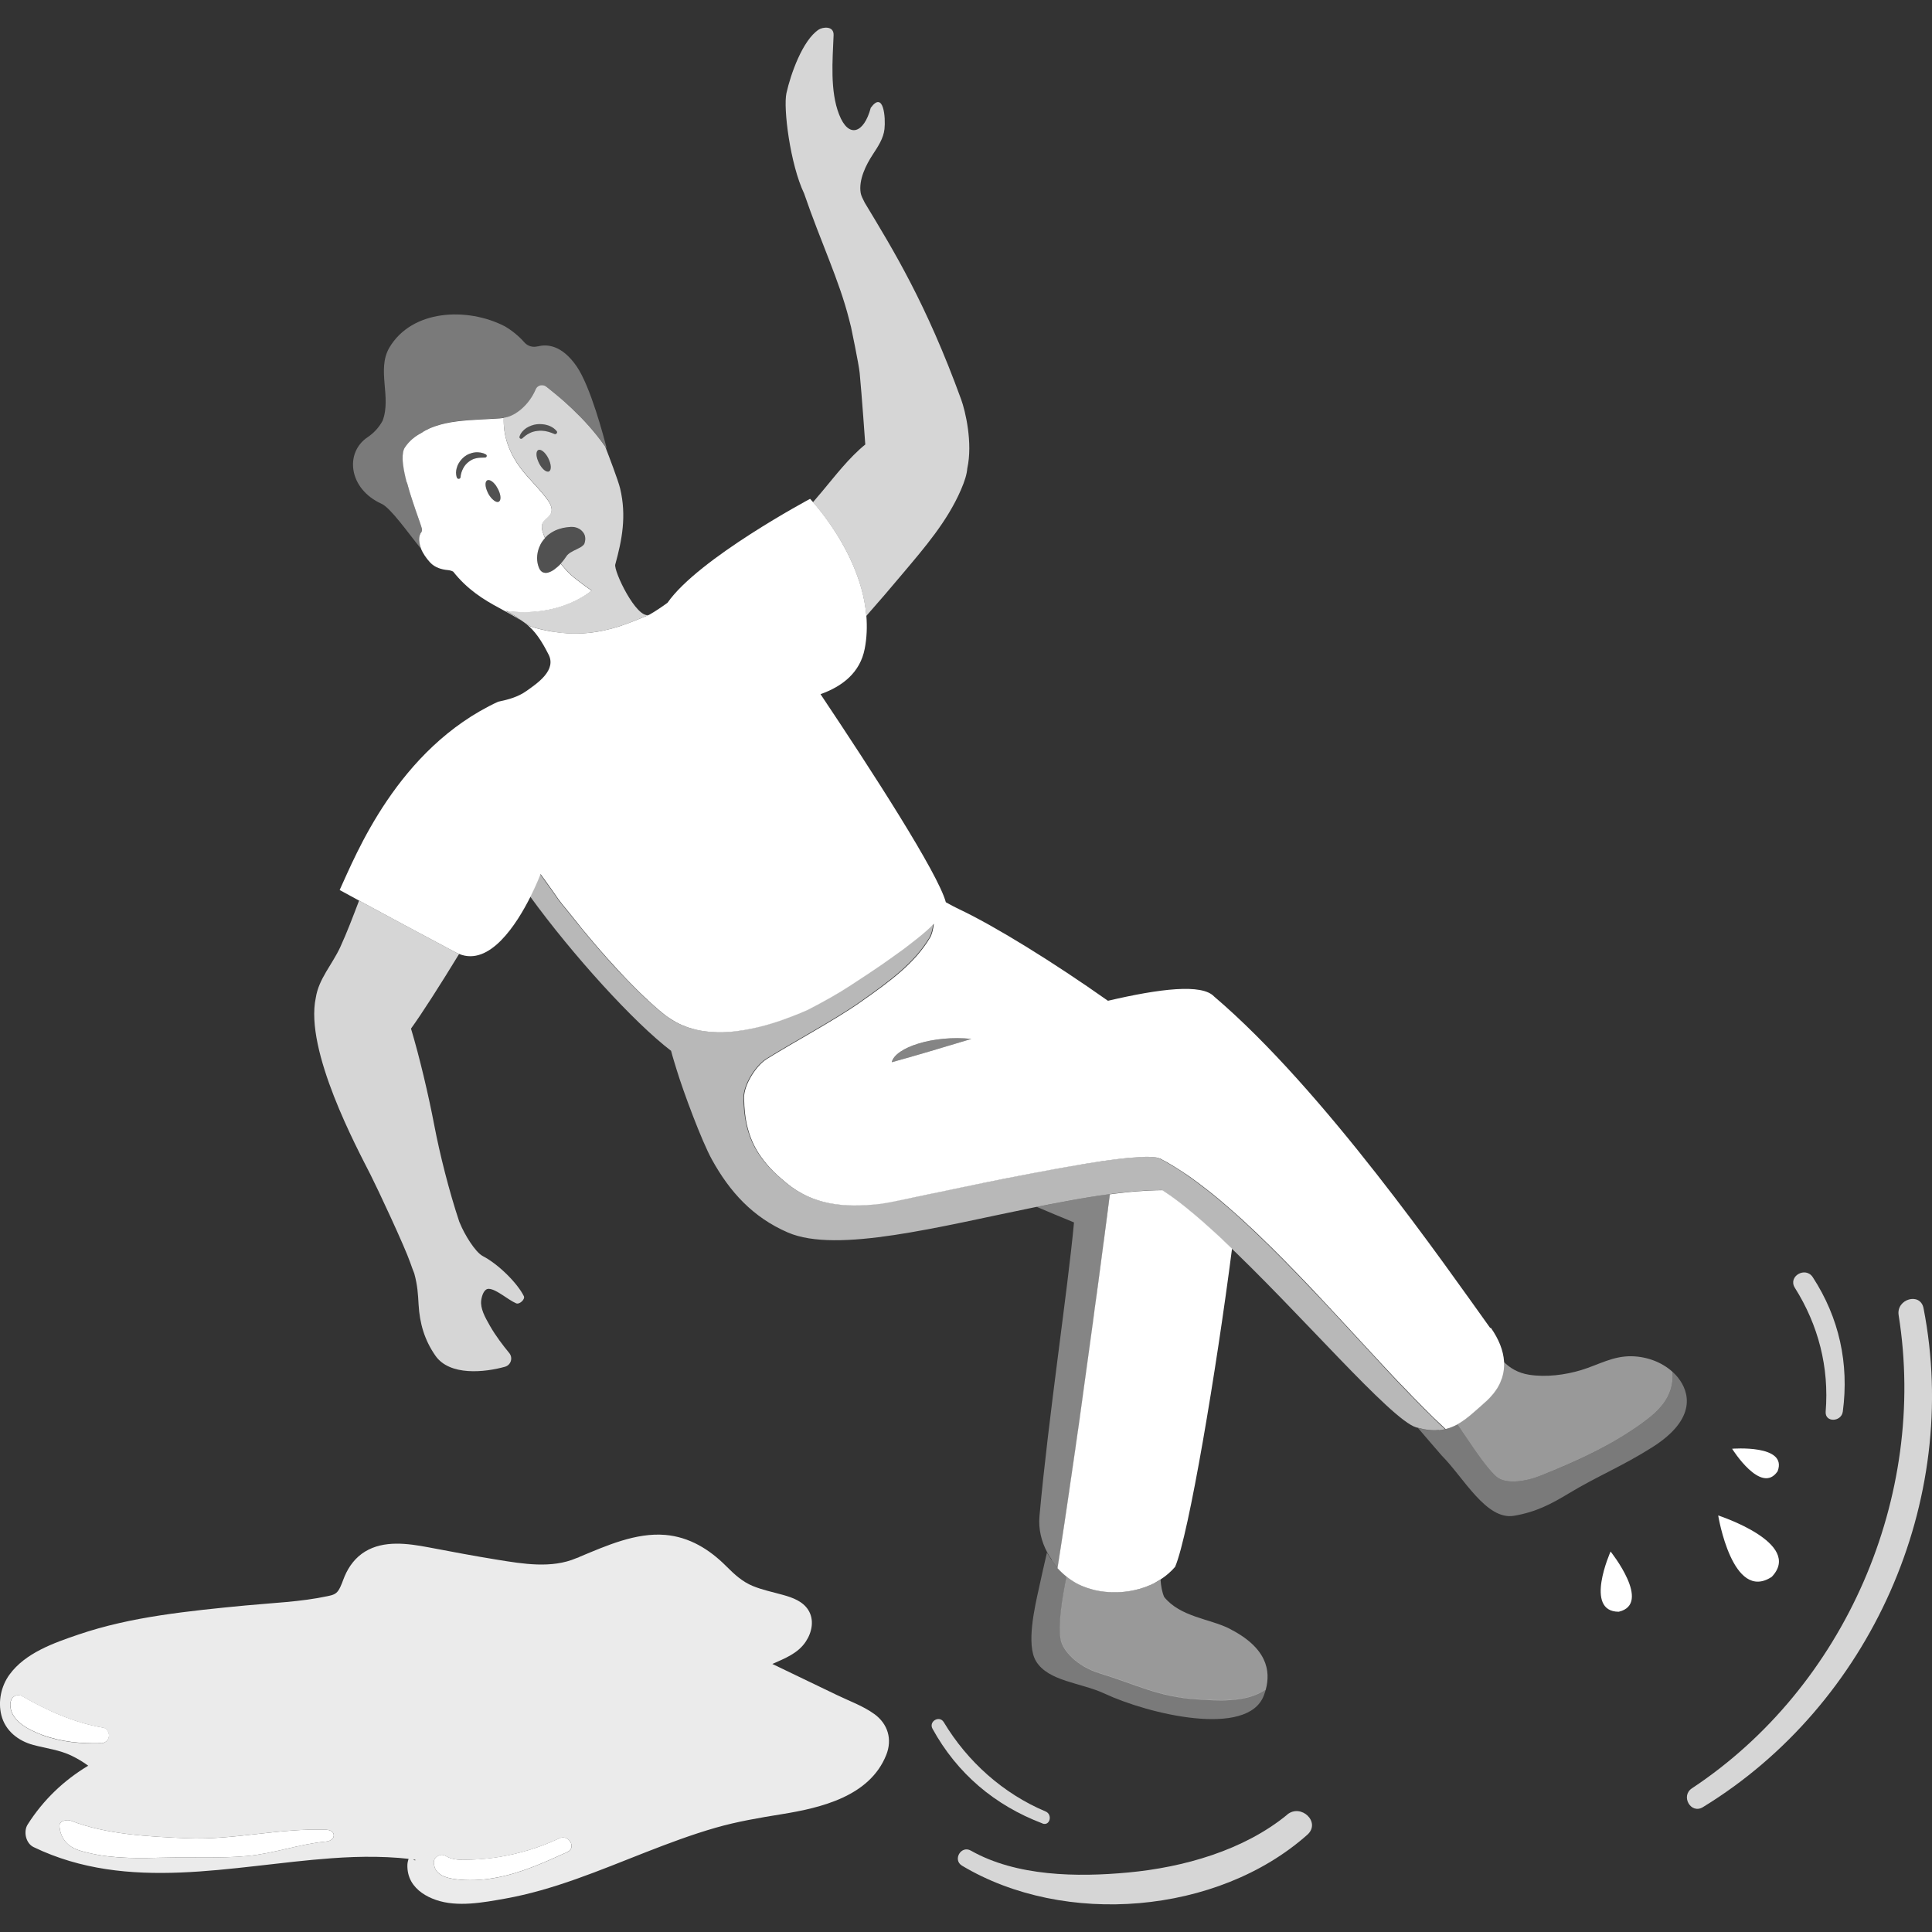
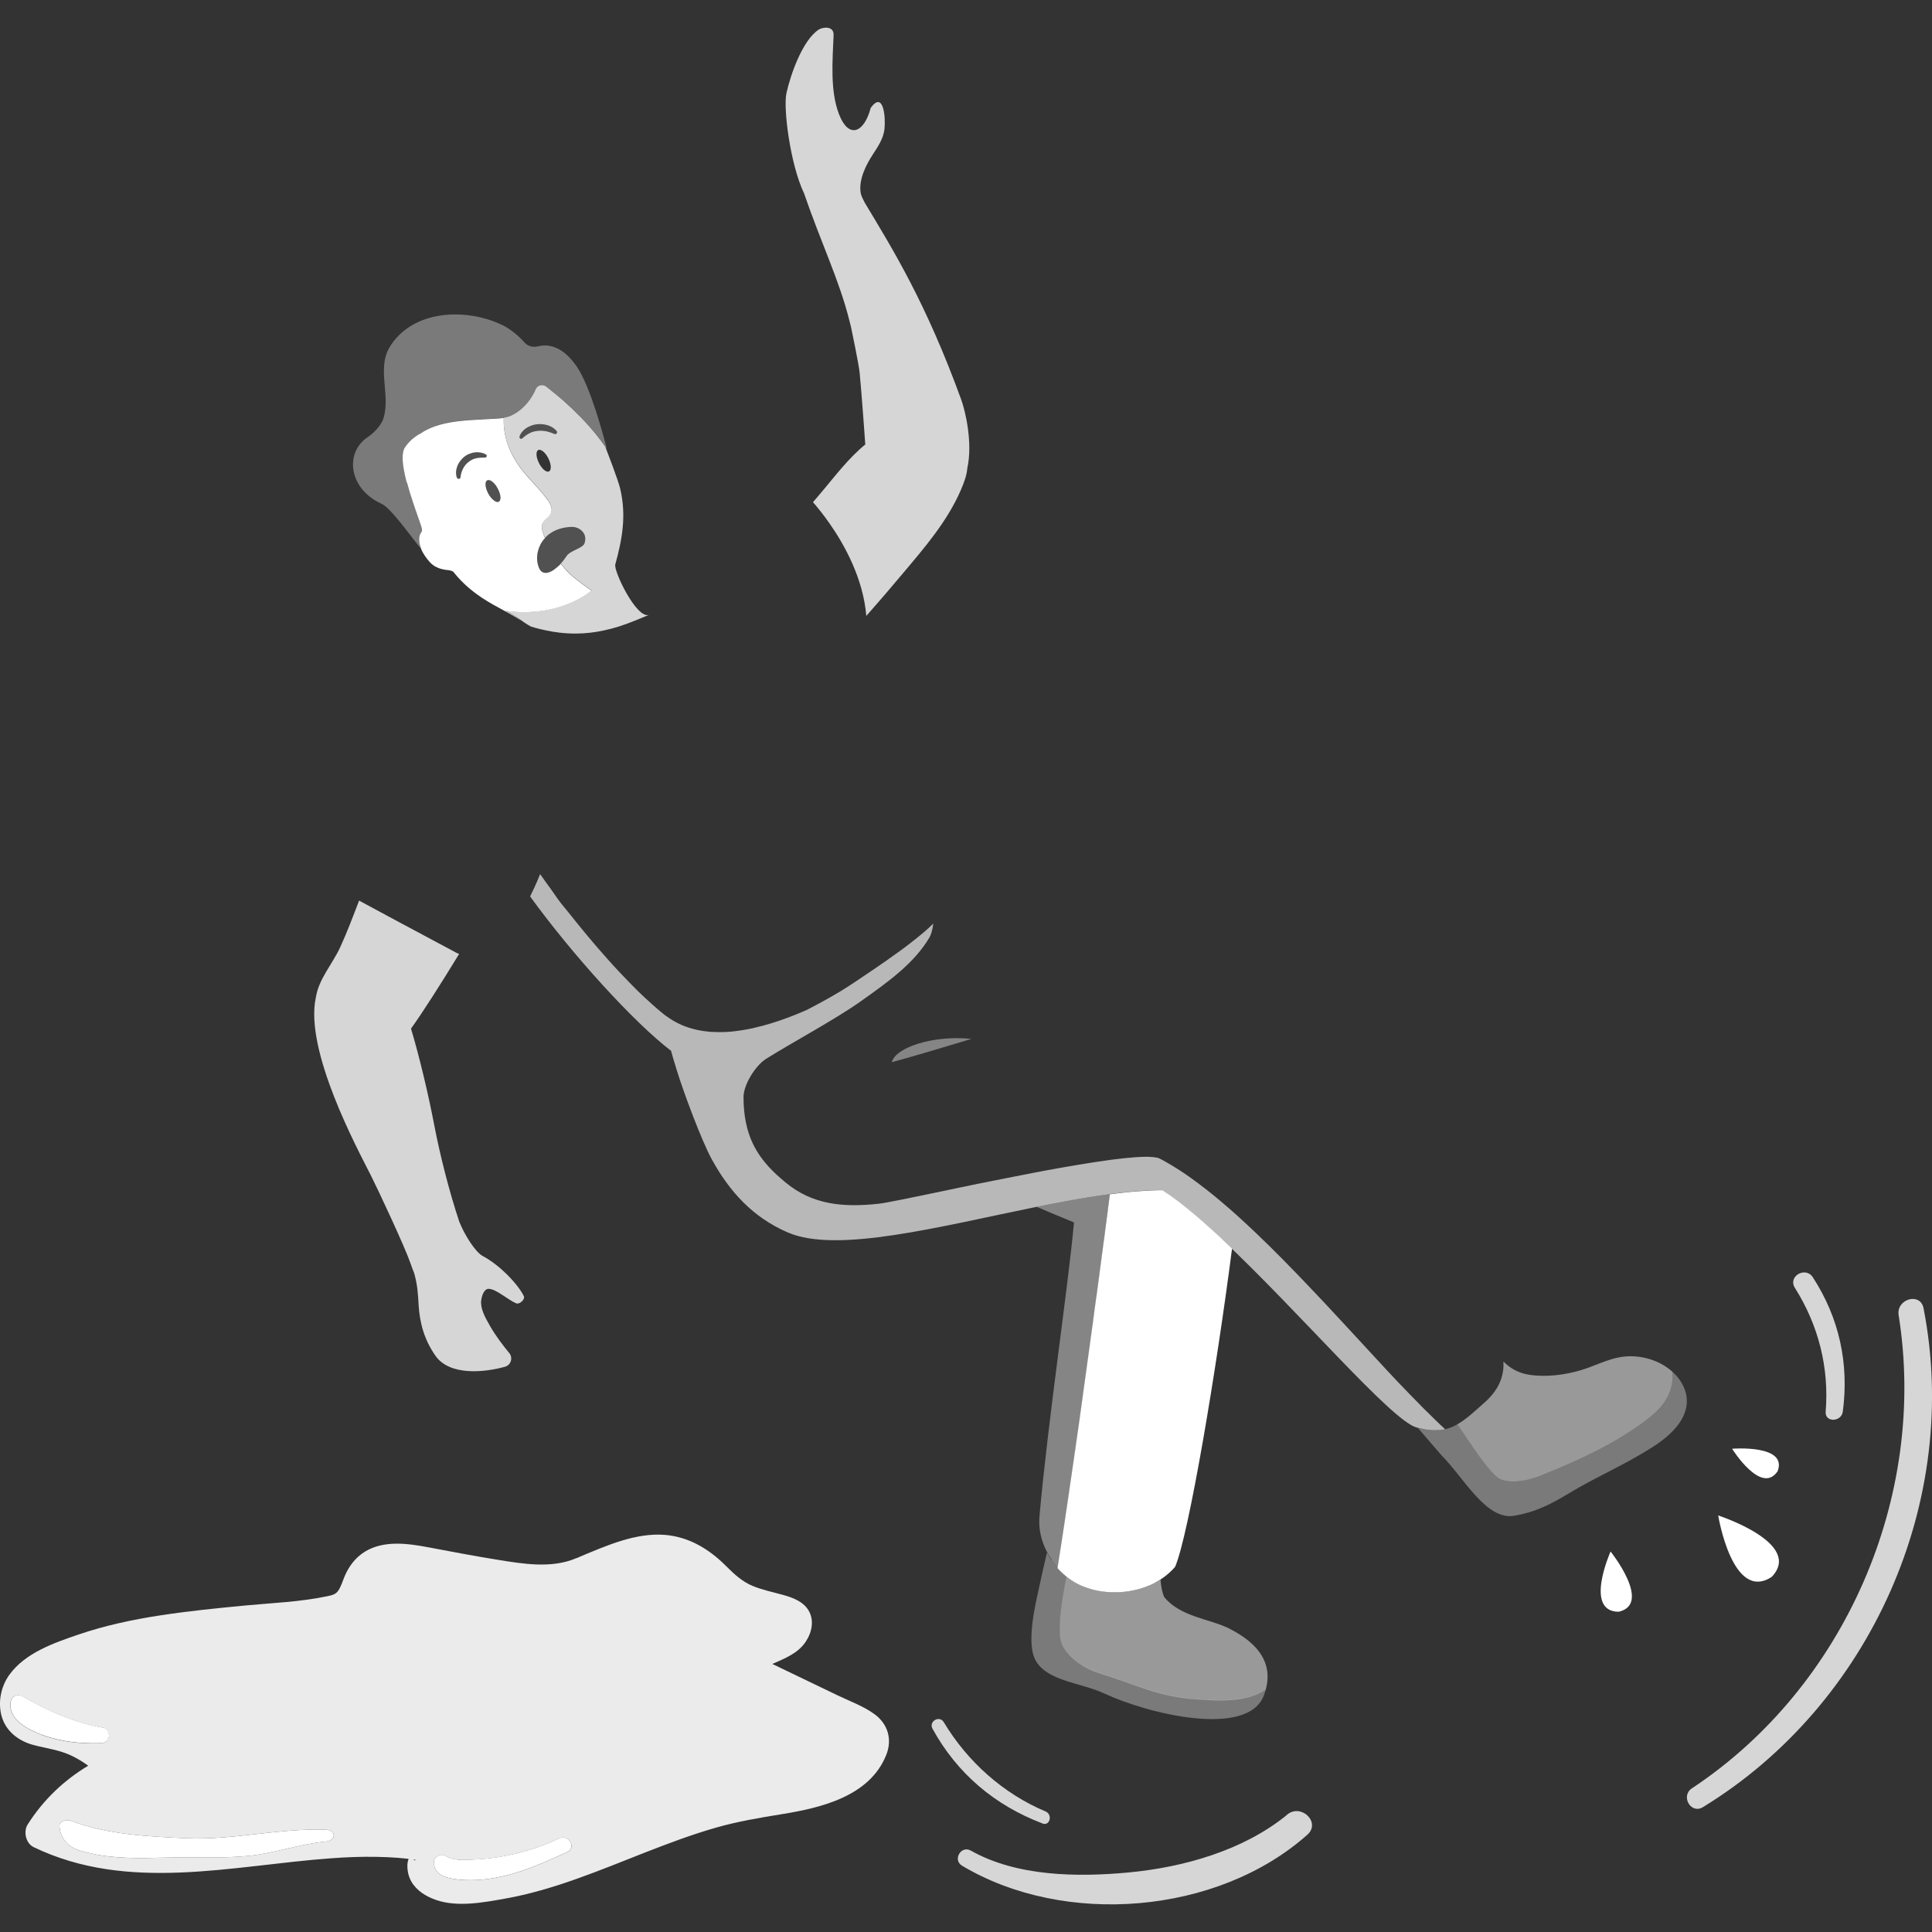
<svg xmlns="http://www.w3.org/2000/svg" viewBox="0 0 300 300">
  <rect x="0" y="0" width="300" height="300" fill="#333333" stroke="none" />
  <g fill="#fff">
    <path d="m 199.88 281.78 c -6.76 5.55 -16.1 8.18 -24.69 8.98 -7.9 .74 -17.35 .62 -24.44 -3.4 -1.52 -.86 -2.86 1.44 -1.37 2.34 15.91 9.52 39.68 7.59 53.62 -4.8 2.16 -1.92 -.96 -4.91 -3.13 -3.13 z" opacity=".8" />
    <path d="m 298.69 203.15 c -.5 -2.56 -4.27 -1.44 -3.87 1.07 4.5 28.15 -8.32 57.73 -32.1 73.47 -1.8 1.19 -.16 4.07 1.71 2.92 26.02 -15.91 40.11 -47.51 34.26 -77.45 z" opacity=".8" />
    <path d="m 283.49 219.19 c -.14 1.74 2.44 1.64 2.66 0 .99 -7.45 -.56 -14.56 -4.66 -20.86 -1.13 -1.74 -3.9 -.14 -2.79 1.63 3.67 5.82 5.34 12.38 4.79 19.23 z" opacity=".8" />
    <path d="m 161.86 283.15 c 1.18 .45 1.62 -1.39 .51 -1.86 -6.6 -2.78 -12.14 -7.74 -15.82 -13.87 -.68 -1.12 -2.38 -.12 -1.75 1.02 3.82 6.95 9.66 11.89 17.07 14.7 z" opacity=".8" />
    <path d="m 85.64 98.06 c .84 .14 1.66 .24 2.44 .28 .48 .03 .95 .04 1.41 .04 1.48 -.01 2.85 -.19 4.13 -.45 .9 -.19 1.77 -.42 2.59 -.68 .01 0 .01 0 .01 -.01 .83 -.27 1.62 -.56 2.38 -.87 .75 -.3 1.47 -.6 2.17 -.89 -1.94 .65 -5.51 -6.83 -5.23 -7.83 1.04 -3.78 1.78 -7.51 .75 -11.82 -.3 -1.24 -1.75 -5.03 -2.31 -6.48 -.02 -.03 -.04 -.05 -.06 -.08 -.39 -.56 -.8 -1.09 -1.21 -1.61 -.02 -.03 -.04 -.05 -.06 -.08 -.42 -.52 -.84 -1.01 -1.26 -1.49 -.02 -.02 -.03 -.04 -.05 -.05 -.43 -.48 -.85 -.93 -1.27 -1.36 -.01 -.01 -.02 -.02 -.03 -.03 -.42 -.43 -.84 -.84 -1.24 -1.22 0 0 -.01 -.01 -.01 -.01 -.41 -.38 -.81 -.74 -1.18 -1.08 0 0 0 0 -.01 -.01 -1.14 -1 -2.11 -1.76 -2.74 -2.27 -.27 -.22 -.62 -.29 -.93 -.22 s -.59 .27 -.73 .59 c -.13 .31 -.28 .61 -.44 .89 -1.14 2 -2.99 3.34 -4.44 3.53 -.03 0 -.07 .01 -.1 .01 -.08 2.44 .55 5.52 3.5 8.89 1.12 1.28 2.33 2.48 3.32 3.86 .43 .6 .81 1.37 .52 2.05 -.28 .67 -1.12 .99 -1.36 1.67 -.13 .38 -.05 .81 .06 1.2 .09 .32 .22 .65 .36 .99 .14 -.15 .28 -.28 .43 -.41 .06 -.05 .12 -.09 .17 -.13 .1 -.08 .2 -.15 .31 -.22 .07 -.05 .14 -.08 .21 -.13 .1 -.06 .2 -.12 .31 -.17 .08 -.04 .15 -.07 .23 -.11 .11 -.05 .21 -.09 .32 -.13 .08 -.03 .16 -.06 .24 -.08 .12 -.04 .23 -.07 .35 -.1 .08 -.02 .15 -.04 .23 -.06 .13 -.03 .27 -.05 .4 -.07 .07 -.01 .13 -.02 .2 -.03 .2 -.03 .4 -.05 .61 -.06 .77 -.04 1.48 .27 1.89 .81 .15 .19 .27 .41 .32 .66 .07 .32 .05 .68 -.08 1.08 -.03 .1 -.09 .18 -.17 .27 -.08 .08 -.18 .16 -.29 .24 s -.24 .15 -.38 .22 c -.27 .14 -.58 .29 -.88 .44 -.29 .15 -.57 .31 -.79 .5 -.11 .09 -.2 .19 -.27 .3 -.13 .2 -.26 .38 -.4 .56 -.03 .04 -.06 .08 -.09 .12 -.14 .17 -.27 .34 -.41 .49 .52 .65 1.05 1.24 1.54 1.7 1 .92 3.24 2.47 3.24 2.47 s -4.73 4.3 -13.35 3.15 c .39 .18 .74 .38 1.07 .58 .01 0 .01 .01 .02 .01 .33 .2 .64 .42 .94 .63 .61 .43 1.2 .87 1.9 1.24 .52 .16 1.03 .3 1.54 .42 .57 .14 1.13 .25 1.68 .34 z m -.39 -24.86 c -.1 .05 -.22 .05 -.35 .01 -.19 -.06 -.41 -.21 -.62 -.44 -.07 -.08 -.14 -.16 -.21 -.25 -.14 -.18 -.27 -.39 -.38 -.62 s -.2 -.46 -.27 -.67 c -.19 -.65 -.14 -1.2 .17 -1.35 .2 -.1 .48 0 .77 .24 .14 .12 .28 .26 .41 .44 .14 .18 .27 .39 .38 .62 .46 .91 .5 1.82 .1 2.02 z m 1.22 -5.97 c -.03 .08 -.09 .13 -.16 .16 s -.15 .03 -.23 0 l -.01 -.01 c -.65 -.28 -1.3 -.48 -1.96 -.5 -.22 -.01 -.44 0 -.66 .03 -.44 .05 -.87 .16 -1.25 .37 -.4 .19 -.73 .46 -1.09 .78 l -.01 .01 c -.03 .03 -.07 .05 -.12 .06 -.04 .01 -.09 .01 -.13 0 -.14 -.04 -.22 -.19 -.18 -.33 .16 -.55 .58 -1.01 1.05 -1.33 .49 -.31 1.04 -.51 1.61 -.59 .28 -.03 .57 -.04 .85 -.01 .86 .07 1.7 .4 2.25 1.06 .03 .04 .06 .09 .07 .14 s 0 .11 -.02 .16 z" opacity=".8" />
    <path d="m 84.18 65.86 c -.29 -.02 -.57 -.02 -.85 .01 -.57 .08 -1.12 .28 -1.61 .59 -.48 .32 -.89 .78 -1.05 1.33 -.04 .14 .04 .29 .18 .33 .05 .01 .09 .01 .13 0 s .08 -.03 .12 -.06 l .01 -.01 c .36 -.32 .7 -.59 1.09 -.78 .38 -.21 .82 -.32 1.25 -.37 .22 -.03 .44 -.04 .66 -.03 .66 .03 1.31 .22 1.96 .5 l .01 .01 c .08 .03 .16 .03 .23 0 s .13 -.08 .16 -.16 c .02 -.05 .03 -.11 .02 -.16 s -.03 -.1 -.07 -.14 c -.55 -.66 -1.39 -.99 -2.25 -1.06 z" opacity=".15" />
    <path d="m 75.5 70.98 c .05 -.05 .08 -.12 .07 -.19 0 -.1 -.06 -.18 -.13 -.22 -.13 -.07 -.26 -.13 -.4 -.18 -.27 -.1 -.57 -.15 -.86 -.15 -.15 0 -.3 .01 -.45 .02 -.3 .04 -.6 .12 -.88 .23 s -.55 .27 -.79 .46 c -.47 .39 -.84 .89 -1.07 1.45 -.16 .42 -.24 .89 -.19 1.33 .02 .15 .05 .3 .11 .44 .06 .15 .22 .23 .38 .18 .11 -.04 .18 -.13 .19 -.24 v -.03 c .06 -.46 .19 -.9 .39 -1.3 .21 -.4 .48 -.75 .83 -1.02 .17 -.14 .35 -.26 .55 -.36 s .4 -.17 .62 -.22 c .43 -.11 .89 -.11 1.4 -.12 h .02 c .07 0 .14 -.03 .19 -.08 z" opacity=".15" />
    <path d="m 84.23 84.05 c -.01 .01 -.01 .02 -.02 .02 -.1 .15 -.2 .31 -.28 .47 s -.16 .33 -.22 .5 c -.39 1.03 -.42 2.19 .02 3.19 .06 .14 .14 .25 .22 .35 .02 .02 .03 .04 .05 .06 .09 .09 .18 .16 .28 .21 .02 .01 .04 .01 .06 .02 .1 .04 .2 .07 .31 .07 .02 0 .03 .01 .04 .01 .12 0 .25 -.01 .38 -.04 .03 -.01 .06 -.01 .08 -.02 .13 -.04 .27 -.09 .41 -.16 .01 -.01 .02 -.01 .04 -.02 .14 -.07 .28 -.15 .42 -.25 .02 -.02 .05 -.03 .07 -.05 .15 -.11 .3 -.22 .45 -.36 .03 -.02 .05 -.05 .08 -.07 .15 -.14 .31 -.29 .46 -.45 .14 -.15 .28 -.32 .41 -.49 .03 -.04 .06 -.08 .09 -.12 .14 -.18 .27 -.36 .4 -.56 .07 -.11 .16 -.21 .27 -.3 .22 -.19 .49 -.35 .79 -.5 .29 -.15 .6 -.29 .88 -.44 .14 -.07 .27 -.15 .38 -.22 .11 -.08 .21 -.16 .29 -.24 s .14 -.17 .17 -.27 c .13 -.4 .15 -.76 .08 -1.08 -.05 -.25 -.17 -.47 -.32 -.66 -.41 -.54 -1.12 -.85 -1.89 -.81 -.2 .01 -.41 .03 -.61 .06 -.07 .01 -.13 .02 -.2 .03 -.13 .02 -.27 .04 -.4 .07 -.08 .02 -.15 .04 -.23 .06 -.12 .03 -.24 .06 -.35 .1 -.08 .03 -.16 .05 -.24 .08 -.11 .04 -.22 .08 -.32 .13 -.08 .03 -.15 .07 -.23 .11 -.1 .05 -.21 .11 -.31 .17 -.07 .04 -.14 .08 -.21 .13 -.11 .07 -.21 .14 -.31 .22 -.06 .04 -.12 .08 -.17 .13 -.15 .13 -.29 .26 -.43 .41 s -.27 .32 -.4 .5 z" opacity=".15" />
    <path d="m 77.27 75.83 c -.06 -.11 -.13 -.22 -.2 -.33 -.28 -.41 -.59 -.72 -.88 -.87 -.22 -.12 -.41 -.14 -.56 -.06 -.01 0 -.01 .01 -.01 .01 -.36 .22 -.31 1.03 .11 1.88 .03 .06 .05 .11 .08 .17 .13 .23 .27 .44 .41 .61 .22 .27 .45 .47 .67 .58 s .41 .14 .56 .06 c .05 -.03 .09 -.07 .13 -.12 s .06 -.11 .08 -.17 c .02 -.07 .03 -.14 .04 -.22 .02 -.24 -.03 -.55 -.14 -.88 -.07 -.22 -.17 -.45 -.3 -.68 z" opacity=".15" />
-     <path d="m 84.77 70.56 c -.13 -.17 -.27 -.32 -.41 -.44 -.29 -.24 -.57 -.34 -.77 -.24 -.3 .15 -.35 .7 -.17 1.35 .06 .22 .15 .44 .27 .67 s .24 .44 .38 .62 c .07 .09 .14 .17 .21 .25 .21 .22 .43 .38 .62 .44 .13 .04 .25 .04 .35 -.01 .4 -.2 .36 -1.11 -.1 -2.02 -.11 -.23 -.24 -.44 -.38 -.62 z" opacity=".15" />
    <path d="m 223.47 222.08 c .32 -.03 .63 -.08 .93 -.15 -.02 -.01 -.03 -.03 -.04 -.04 -.48 -.43 -.97 -.9 -1.46 -1.38 s -.01 -.01 -.01 -.01 c -.58 -.56 -1.17 -1.14 -1.78 -1.75 -.01 -.01 -.02 -.02 -.03 -.03 -.03 -.03 -.05 -.05 -.08 -.08 -.66 -.66 -1.33 -1.35 -2.02 -2.06 -.03 -.04 -.07 -.07 -.1 -.1 0 0 -.01 -.01 -.01 -.01 -.43 -.44 -.86 -.9 -1.3 -1.36 -.03 -.03 -.05 -.05 -.08 -.08 -.04 -.04 -.08 -.08 -.12 -.12 -.07 -.08 -.14 -.15 -.21 -.22 -.01 -.01 -.02 -.03 -.04 -.04 -.47 -.5 -.95 -1 -1.43 -1.52 -.14 -.15 -.28 -.3 -.41 -.44 -1.24 -1.33 -2.5 -2.7 -3.79 -4.1 -.65 -.7 -1.29 -1.4 -1.95 -2.11 -.03 -.04 -.07 -.07 -.1 -.11 -.25 -.27 -.5 -.55 -.76 -.82 -.31 -.34 -.62 -.67 -.94 -1.01 -.56 -.61 -1.13 -1.21 -1.69 -1.82 -.19 -.2 -.38 -.4 -.57 -.61 -.01 -.01 -.02 -.02 -.02 -.02 -.46 -.49 -.92 -.98 -1.38 -1.46 -.04 -.04 -.07 -.08 -.11 -.11 -.17 -.18 -.35 -.37 -.52 -.55 -.61 -.64 -1.22 -1.28 -1.83 -1.92 -.15 -.16 -.3 -.31 -.45 -.46 -.51 -.53 -1.02 -1.05 -1.53 -1.57 -.19 -.19 -.38 -.39 -.57 -.58 -.63 -.64 -1.26 -1.27 -1.89 -1.89 -.12 -.12 -.24 -.24 -.37 -.36 -.54 -.53 -1.07 -1.04 -1.61 -1.56 -.18 -.17 -.36 -.35 -.55 -.52 -.64 -.6 -1.27 -1.2 -1.91 -1.78 -.09 -.08 -.18 -.16 -.27 -.25 -.56 -.51 -1.12 -1.01 -1.68 -1.49 -.14 -.12 -.28 -.24 -.42 -.36 -.03 -.03 -.06 -.05 -.09 -.08 -.63 -.55 -1.27 -1.08 -1.89 -1.59 -.05 -.04 -.1 -.08 -.15 -.12 -.01 -.01 -.03 -.02 -.04 -.03 -.57 -.47 -1.15 -.91 -1.72 -1.34 -.03 -.02 -.06 -.05 -.09 -.07 -.13 -.1 -.26 -.2 -.39 -.3 -.62 -.46 -1.24 -.91 -1.85 -1.33 -.03 -.02 -.07 -.04 -.1 -.07 -.58 -.4 -1.15 -.76 -1.72 -1.11 -.16 -.1 -.31 -.19 -.46 -.28 -.25 -.15 -.5 -.29 -.75 -.44 -.35 -.2 -.69 -.39 -1.03 -.56 -.11 -.06 -.25 -.1 -.41 -.14 -.05 -.01 -.12 -.02 -.17 -.03 -.12 -.02 -.25 -.04 -.39 -.06 -.08 -.01 -.17 -.01 -.25 -.02 -.11 -.01 -.23 -.01 -.35 -.02 -.04 0 -.08 -.01 -.12 -.01 -.1 0 -.19 0 -.3 -.01 -.18 0 -.38 0 -.57 .01 0 0 0 0 -.01 0 -.1 0 -.21 .01 -.31 .01 -.09 0 -.2 .01 -.3 .02 -.17 .01 -.34 .02 -.52 .03 -.07 .01 -.13 .01 -.2 .01 -.24 .02 -.5 .04 -.75 .07 -.13 .01 -.25 .02 -.38 .03 -.1 .01 -.22 .02 -.32 .03 -.3 .03 -.6 .06 -.92 .1 -.15 .02 -.31 .04 -.46 .06 -.06 .01 -.12 .02 -.18 .02 -.24 .03 -.47 .06 -.72 .09 -.17 .02 -.33 .05 -.5 .07 -.31 .04 -.63 .09 -.95 .14 -.17 .02 -.33 .05 -.5 .07 -.37 .06 -.75 .11 -1.13 .17 -.12 .02 -.24 .04 -.37 .06 -.34 .05 -.68 .11 -1.03 .17 -.19 .03 -.37 .06 -.57 .09 -.07 .01 -.15 .03 -.23 .04 -.47 .08 -.94 .16 -1.41 .24 -.17 .03 -.35 .06 -.53 .09 -.22 .04 -.45 .08 -.68 .12 -.17 .03 -.34 .06 -.51 .09 -.18 .03 -.36 .07 -.54 .1 -.4 .07 -.81 .15 -1.22 .22 -.18 .03 -.36 .07 -.53 .1 -.33 .06 -.66 .12 -.99 .19 -.1 .02 -.21 .04 -.31 .06 -.15 .03 -.3 .06 -.45 .09 -1.18 .23 -2.36 .46 -3.54 .69 h -.01 c -.13 .03 -.25 .05 -.38 .08 -.46 .09 -.92 .18 -1.37 .27 -.17 .04 -.34 .07 -.52 .1 -.26 .05 -.52 .11 -.78 .16 -.17 .03 -.33 .07 -.5 .1 -.14 .03 -.27 .06 -.41 .08 -.24 .05 -.47 .1 -.7 .14 -.25 .05 -.49 .1 -.73 .15 -.06 .01 -.12 .03 -.18 .04 -.31 .06 -.61 .13 -.91 .19 -.33 .07 -.67 .14 -.99 .2 -.23 .05 -.45 .09 -.67 .14 -.36 .08 -.73 .15 -1.08 .23 -1.65 .34 -3.19 .67 -4.57 .95 -.02 0 -.04 .01 -.06 .01 -.05 .01 -.1 .02 -.15 .03 -.39 .08 -.76 .16 -1.12 .23 -.24 .05 -.46 .09 -.68 .14 -.08 .02 -.16 .03 -.24 .05 -.3 .06 -.59 .12 -.86 .17 -.07 .01 -.14 .03 -.2 .04 0 0 0 0 -.01 0 -.21 .04 -.39 .08 -.58 .11 -.12 .02 -.26 .05 -.37 .07 -.03 .01 -.06 .01 -.08 .02 -.87 .17 -1.5 .28 -1.85 .31 -5.59 .62 -10.35 .14 -14.49 -3.3 -.25 -.21 -.49 -.41 -.73 -.62 -.19 -.17 -.38 -.34 -.57 -.51 0 0 0 0 -.01 -.01 s -.02 -.02 -.03 -.02 c -.03 -.03 -.06 -.05 -.09 -.08 -.36 -.34 -.7 -.68 -1.03 -1.03 -.02 -.02 -.04 -.04 -.06 -.06 -.35 -.38 -.68 -.77 -.99 -1.17 -.02 -.03 -.05 -.06 -.07 -.09 -1.21 -1.58 -2.08 -3.37 -2.55 -5.59 0 -.01 0 -.02 -.01 -.03 -.25 -1.21 -.39 -2.54 -.39 -4.04 0 -1.92 1.84 -4.89 3.5 -5.94 4.11 -2.58 10.5 -5.99 14.48 -8.78 4.79 -3.37 8.54 -6.12 10.9 -10.08 .26 -.44 .48 -1.27 .59 -2.15 -.15 .15 -.31 .3 -.47 .45 -.02 .02 -.04 .04 -.06 .06 -.04 .04 -.08 .07 -.12 .11 s -.01 .01 -.01 .01 c -.09 .08 -.18 .17 -.28 .25 -.08 .07 -.16 .14 -.24 .22 -.02 .02 -.04 .03 -.06 .05 -.07 .06 -.15 .13 -.22 .19 -.17 .14 -.33 .29 -.51 .43 0 0 0 0 -.01 0 -.2 .17 -.4 .33 -.61 .5 -.57 .46 -1.18 .93 -1.81 1.41 -.06 .05 -.13 .09 -.19 .14 -.13 .1 -.26 .2 -.39 .29 -.06 .04 -.11 .08 -.16 .12 s 0 0 -.01 0 c -1.38 1.01 -2.84 2.03 -4.29 3.01 0 0 -.01 0 -.01 .01 -.01 0 -.01 .01 -.02 .01 -.68 .46 -1.35 .91 -2.01 1.35 0 0 -.01 0 -.01 .01 -.02 .01 -.03 .02 -.04 .03 -.52 .35 -1.04 .69 -1.54 1.02 -1.65 1.09 -3.95 2.38 -6.51 3.71 -.46 .21 -.93 .41 -1.4 .6 -.22 .09 -.45 .18 -.68 .27 -.25 .1 -.49 .2 -.74 .29 -.31 .12 -.61 .22 -.92 .33 -.17 .06 -.33 .12 -.5 .18 -.36 .12 -.72 .24 -1.08 .35 -.11 .04 -.23 .08 -.34 .11 -.4 .12 -.8 .23 -1.19 .34 -.08 .02 -.15 .04 -.23 .06 -.18 .05 -.36 .08 -.54 .13 -.05 .01 -.1 .03 -.16 .04 -.19 .05 -.38 .1 -.57 .14 -.05 .01 -.1 .02 -.15 .04 -.44 .1 -.89 .18 -1.33 .25 -.03 .01 -.06 .01 -.08 .02 -.46 .07 -.91 .14 -1.36 .19 -.01 0 -.03 0 -.04 .01 -.46 .05 -.92 .09 -1.38 .11 -.63 .03 -1.24 .02 -1.85 -.01 -.09 -.01 -.18 -.01 -.27 -.01 -.09 -.01 -.18 -.01 -.27 -.01 -.34 -.03 -.68 -.07 -1.01 -.12 0 0 0 0 -.01 0 -.42 -.06 -.83 -.14 -1.24 -.23 -.03 -.01 -.06 -.02 -.09 -.03 -.33 -.08 -.67 -.17 -.99 -.28 h -.01 c -.71 -.23 -1.39 -.52 -2.04 -.88 -.33 -.18 -.65 -.37 -.96 -.59 -.22 -.15 -.44 -.29 -.65 -.45 -.42 -.33 -.86 -.69 -1.3 -1.07 -.14 -.12 -.29 -.26 -.44 -.39 -.4 -.35 -.8 -.71 -1.21 -1.09 -.08 -.08 -.16 -.15 -.25 -.23 -.29 -.28 -.59 -.56 -.89 -.85 -.1 -.1 -.21 -.2 -.31 -.31 -.38 -.38 -.77 -.77 -1.16 -1.17 -.08 -.08 -.16 -.17 -.24 -.25 -.44 -.45 -.88 -.92 -1.33 -1.39 0 0 -.01 -.01 -.01 -.01 l -.01 -.01 c -.62 -.66 -1.23 -1.33 -1.85 -2.03 -.16 -.18 -.32 -.36 -.48 -.55 -.32 -.37 -.64 -.73 -.97 -1.1 -.29 -.34 -.59 -.68 -.88 -1.03 0 0 0 0 0 -.01 -.18 -.21 -.35 -.41 -.53 -.62 -.17 -.2 -.33 -.4 -.49 -.59 -.47 -.56 -.93 -1.13 -1.39 -1.7 -.17 -.21 -.34 -.41 -.5 -.62 -.01 -.01 -.02 -.02 -.02 -.03 -2.12 -2.67 -1.65 -1.89 -3.32 -4.33 l -.1 -.14 c -.55 -.75 -1.08 -1.48 -1.58 -2.2 l -.14 -.19 s -.56 1.5 -1.55 3.47 c 6.62 9.11 16.11 19.56 21.89 23.97 .27 1.04 .6 2.06 .9 3.05 .98 3.21 3.82 10.9 5.44 13.83 2.73 4.96 6.33 8.98 11.82 11.34 7.62 3.28 23.51 -.93 38.5 -3.97 h .01 c .97 -.2 1.94 -.39 2.9 -.57 h .02 c .96 -.18 1.91 -.36 2.85 -.53 .01 0 .03 -.01 .04 -.01 1.9 -.34 3.76 -.64 5.57 -.88 s 0 0 0 0 c .69 -.09 1.36 -.17 2.03 -.25 .06 -.01 .12 -.01 .18 -.02 .6 -.06 1.18 -.12 1.76 -.17 .12 -.01 .23 -.02 .35 -.03 .53 -.04 1.05 -.07 1.56 -.1 .14 -.01 .28 -.02 .42 -.02 .63 -.03 1.25 -.05 1.86 -.05 .39 .25 .78 .52 1.19 .8 .1 .07 .2 .15 .3 .22 .31 .22 .62 .45 .94 .69 .1 .08 .21 .17 .32 .25 .32 .25 .65 .5 .98 .77 .09 .07 .18 .15 .26 .22 .36 .29 .72 .59 1.08 .89 .07 .06 .15 .13 .22 .19 .39 .33 .78 .66 1.17 1.01 .05 .04 .1 .09 .14 .13 .42 .37 .85 .76 1.28 1.15 .03 .02 .05 .05 .08 .07 .46 .42 .92 .84 1.38 1.27 l .03 .03 c 11.9 11.15 26.18 28.01 30.14 29.17 .06 .02 .12 .03 .18 .04 1.25 .35 2.33 .46 3.29 .37 z" opacity=".65" />
    <path d="m 163.29 242.23 c .04 .06 .08 .12 .12 .17 .26 .37 .54 .72 .84 1.05 .09 -.57 .18 -1.15 .27 -1.74 .03 -.2 .06 -.4 .09 -.6 .06 -.39 .12 -.78 .18 -1.18 .02 -.13 .04 -.26 .06 -.39 .02 -.11 .04 -.23 .05 -.34 .06 -.38 .12 -.77 .18 -1.16 .04 -.24 .07 -.49 .11 -.73 .06 -.39 .12 -.78 .18 -1.17 .04 -.25 .08 -.51 .11 -.76 .06 -.42 .12 -.83 .19 -1.25 v -.01 c .04 -.24 .07 -.48 .11 -.72 .07 -.44 .13 -.88 .2 -1.33 0 -.02 .01 -.04 .01 -.06 .03 -.21 .06 -.42 .09 -.63 .08 -.55 .16 -1.1 .24 -1.65 .01 -.09 .03 -.17 .04 -.26 0 -.03 .01 -.06 .01 -.08 .1 -.68 .2 -1.37 .3 -2.06 .04 -.25 .07 -.5 .11 -.74 .06 -.44 .13 -.88 .19 -1.32 .05 -.33 .09 -.65 .14 -.98 .06 -.39 .11 -.77 .17 -1.16 .05 -.33 .09 -.65 .14 -.98 .05 -.35 .1 -.69 .15 -1.04 .05 -.34 .1 -.67 .14 -1.01 .06 -.4 .11 -.8 .17 -1.2 .05 -.32 .09 -.64 .13 -.96 .05 -.36 .1 -.72 .15 -1.09 .01 -.06 .02 -.12 .02 -.17 .04 -.29 .08 -.57 .12 -.86 .06 -.42 .12 -.85 .18 -1.27 .04 -.27 .08 -.54 .11 -.82 .1 -.69 .19 -1.39 .29 -2.08 .04 -.28 .08 -.56 .12 -.84 .05 -.39 .11 -.79 .16 -1.18 .06 -.43 .12 -.86 .18 -1.29 .03 -.25 .07 -.49 .1 -.74 .06 -.42 .11 -.84 .17 -1.26 .04 -.26 .07 -.51 .1 -.77 .03 -.2 .05 -.39 .08 -.59 .03 -.21 .06 -.41 .08 -.62 .04 -.28 .07 -.55 .11 -.82 .06 -.44 .12 -.89 .18 -1.33 .02 -.13 .03 -.25 .05 -.37 .06 -.41 .11 -.81 .16 -1.22 .02 -.11 .03 -.22 .04 -.33 .02 -.12 .03 -.24 .05 -.36 .01 -.04 .01 -.07 .02 -.11 .29 -2.2 .57 -4.33 .84 -6.36 0 -.01 0 -.02 0 -.03 .02 -.12 .03 -.23 .05 -.35 .06 -.43 .11 -.84 .16 -1.26 .02 -.17 .04 -.33 .06 -.49 .06 -.43 .11 -.86 .17 -1.28 .01 -.1 .03 -.2 .04 -.31 .05 -.42 .11 -.83 .16 -1.24 .02 -.14 .04 -.27 .05 -.41 .05 -.41 .11 -.82 .16 -1.22 0 -.03 .01 -.07 .01 -.1 .02 -.15 .04 -.29 .06 -.44 .04 -.31 .08 -.62 .12 -.92 -1.81 .24 -3.67 .54 -5.57 .88 -.01 0 -.03 .01 -.04 .01 -.94 .17 -1.89 .34 -2.85 .53 -.01 0 -.01 0 -.02 0 -.96 .19 -1.93 .38 -2.9 .57 h -.01 c 1.97 .83 3.91 1.65 5.8 2.42 -.96 10.42 -3.99 30.39 -5.36 45.59 -.19 2.07 .32 3.99 1.2 5.64 .21 .4 .45 .78 .71 1.15 z" opacity=".4" />
    <path d="m 138.48 164.94 s 0 0 0 0 c 3.57 -.97 7.84 -2.26 12.37 -3.62 -5.89 -.62 -11.83 1.32 -12.37 3.62 z" opacity=".4" />
    <path d="m 126.65 78.45 c .26 .31 .57 .69 .91 1.13 .02 .03 .04 .05 .06 .08 .36 .46 .75 .99 1.16 1.58 l .02 .02 c 2.34 3.34 5.24 8.57 5.72 14.38 1.92 -2.17 3.81 -4.38 5.68 -6.61 3.37 -4 6.88 -8.05 9 -12.94 .64 -1.46 .93 -2.49 1 -3.36 .88 -3.98 -.31 -8.95 -.95 -10.7 -5.46 -14.99 -10.53 -23.18 -14.97 -30.55 -.29 -.56 -.56 -1.09 -.63 -1.5 -.35 -2.04 .81 -4.37 1.89 -6.01 .8 -1.22 1.64 -2.48 1.8 -3.92 .2 -1.76 -.13 -6.05 -2.13 -3.31 -1.05 3.96 -3.44 4.84 -4.92 1.02 -1.42 -3.64 -1.01 -8.38 -.85 -12.3 .06 -1.5 -1.7 -1.27 -2.32 -.86 -2.5 1.65 -4.35 6.93 -5 9.85 -.52 2.35 .58 11.07 2.74 15.59 2.61 7.61 5.43 13.41 6.98 19.53 l .31 1.22 s 1.22 5.81 1.34 7.13 c .33 3.41 .86 10.96 .86 10.96 .01 .04 .01 .08 .02 .13 -2.55 2.07 -4.67 4.87 -6.71 7.3 -.47 .56 -.94 1.12 -1.42 1.67 .1 .11 .21 .24 .33 .38 .02 .03 .05 .05 .07 .08 z" opacity=".8" />
    <path d="m 233.16 213.95 c -.01 .02 -.01 .04 -.02 .06 -.08 .24 -.17 .47 -.27 .7 -.03 .06 -.06 .12 -.08 .18 -.09 .19 -.19 .38 -.3 .57 -.04 .08 -.09 .15 -.14 .22 -.11 .17 -.23 .34 -.35 .51 -.06 .08 -.11 .16 -.18 .23 -.13 .17 -.28 .34 -.43 .5 -.06 .07 -.12 .14 -.19 .21 -.22 .23 -.45 .46 -.71 .68 -1.5 1.32 -2.77 2.55 -4.2 3.36 1.97 2.85 4.29 6.53 6.04 8.1 1.41 1.27 4.54 .81 6.87 -.12 5.56 -2.21 11 -4.68 15.85 -8.21 2.2 -1.61 4.95 -3.85 4.66 -7.87 0 -.01 0 -.03 0 -.05 -1.69 -1.53 -3.99 -2.36 -6.29 -2.42 -2.96 -.07 -5.16 1.31 -7.84 2.13 -2.55 .78 -5.53 1.15 -8.14 .74 -1.75 -.28 -2.97 -1.04 -3.99 -2.05 .06 .86 -.04 1.71 -.3 2.52 z" opacity=".5" />
    <path d="m 83.48 53.78 c -.75 .2 -1.54 -.03 -2.05 -.61 -.89 -1.01 -1.93 -1.85 -3.06 -2.51 -5.79 -2.98 -14.41 -2.64 -17.93 3.35 -1.96 3.43 .37 7.66 -1.03 11.32 -.54 1.01 -1.34 1.9 -2.33 2.56 -3.58 2.4 -2.96 8.02 2.17 10.34 1.41 .64 4.11 4.5 6.19 7.07 -.34 -.8 -.44 -1.55 -.29 -2.12 .06 -.23 .16 -.44 .31 -.6 0 0 .01 -.02 .01 -.03 .01 -.03 .03 -.08 .04 -.14 0 -.02 .01 -.03 .01 -.04 .01 -.09 .02 -.19 0 -.26 -.19 -.71 -.82 -2.36 -1.44 -4.26 -.31 -.95 -.63 -1.96 -.89 -2.95 s -.47 -1.95 -.57 -2.81 c -.03 -.28 -.06 -.56 -.07 -.82 -.03 -.77 .07 -1.41 .35 -1.82 .68 -1.01 1.54 -1.72 2.53 -2.23 .21 -.15 .43 -.28 .66 -.41 .07 -.04 .14 -.07 .21 -.1 .17 -.09 .33 -.17 .51 -.25 .09 -.04 .18 -.07 .27 -.11 .16 -.07 .33 -.13 .5 -.19 l .3 -.09 c .17 -.05 .34 -.11 .51 -.16 .1 -.03 .21 -.05 .31 -.08 .18 -.04 .35 -.09 .53 -.13 .11 -.02 .21 -.04 .32 -.06 .19 -.04 .37 -.07 .56 -.11 .1 -.02 .2 -.03 .3 -.04 .2 -.03 .4 -.06 .59 -.09 .09 -.01 .18 -.02 .28 -.03 .21 -.03 .42 -.05 .62 -.07 .08 -.01 .16 -.01 .24 -.02 .22 -.02 .45 -.04 .67 -.06 .05 0 .1 -.01 .16 -.01 1.39 -.1 2.74 -.15 3.89 -.22 h .03 c .19 -.01 .38 -.03 .56 -.04 .06 0 .11 -.01 .17 -.01 .16 -.01 .31 -.03 .45 -.05 .09 -.01 .19 -.02 .28 -.03 1.27 -.16 2.84 -1.22 3.98 -2.81 .16 -.23 .32 -.47 .46 -.72 .16 -.28 .31 -.58 .44 -.89 .14 -.32 .42 -.52 .73 -.59 s .66 0 .93 .22 c .63 .51 1.6 1.27 2.74 2.27 0 0 0 0 .01 .01 .38 .33 .77 .69 1.18 1.08 0 0 .01 .01 .01 .01 .4 .38 .82 .79 1.24 1.22 l .03 .03 c .42 .43 .84 .88 1.27 1.36 .02 .02 .03 .04 .05 .05 .42 .47 .84 .97 1.26 1.49 .02 .03 .04 .05 .06 .08 .41 .51 .81 1.05 1.21 1.61 .02 .03 .04 .05 .06 .08 .05 .06 .09 .13 .14 .19 0 0 .04 .1 .11 .27 -.53 -2.11 -2.58 -9.82 -4.71 -12.92 -2.34 -3.4 -4.68 -3.47 -6.03 -3.11 z" opacity=".35" />
    <path d="m 260.57 213.92 c -.26 -.32 -.55 -.62 -.86 -.9 v .05 c .29 4.02 -2.46 6.26 -4.66 7.87 -4.85 3.53 -10.28 6.01 -15.85 8.21 -2.34 .93 -5.46 1.39 -6.87 .12 -1.75 -1.58 -4.07 -5.25 -6.04 -8.1 -.28 .16 -.56 .3 -.85 .42 -.03 .01 -.06 .03 -.09 .04 -.31 .12 -.63 .23 -.96 .31 -.3 .07 -.6 .12 -.93 .15 -.96 .09 -2.03 -.02 -3.29 -.37 1.36 1.6 2.74 3.18 3.72 4.32 3.37 3.37 6.89 10.06 11.2 9.33 3.38 -.57 5.75 -1.81 8.5 -3.47 4.34 -2.63 8.32 -4.22 12.99 -7.18 7.05 -4.47 5.68 -8.67 3.99 -10.79 z" opacity=".35" />
    <path d="m 185.87 263.84 c -5.96 -.37 -9.45 -2.32 -15.18 -4.07 -3.44 -1.05 -5.67 -3.52 -5.97 -5.2 -.43 -2.37 .22 -6.49 .91 -9.81 -.24 -.19 -.48 -.4 -.71 -.62 s -.46 -.45 -.68 -.69 c -.3 -.33 -.57 -.68 -.84 -1.05 -.04 -.06 -.08 -.12 -.12 -.17 -.25 -.37 -.49 -.75 -.71 -1.15 -.43 1.82 -.83 3.65 -1.23 5.47 -.64 2.89 -2.04 8.82 -.46 11.41 1.91 3.14 7 3.32 10.61 5.01 6.77 3.17 22.25 6.93 24.76 .3 .12 -.31 .22 -.63 .31 -.96 -.01 .01 -.02 .01 -.03 .02 -3.09 2.11 -7.67 1.7 -10.67 1.51 z" opacity=".35" />
    <path d="m 179.42 245.72 c -.23 .12 -.46 .24 -.7 .35 -.04 .02 -.08 .04 -.12 .05 -1.02 .45 -2.09 .76 -3.18 .93 -.06 .01 -.11 .02 -.16 .03 -.22 .03 -.45 .06 -.67 .08 -.1 .01 -.2 .02 -.3 .03 -.21 .02 -.41 .03 -.62 .04 -.12 0 -.24 .01 -.36 .01 -.19 0 -.38 0 -.57 0 -.14 0 -.29 -.02 -.43 -.02 -.25 -.02 -.49 -.04 -.74 -.06 -.22 -.02 -.43 -.05 -.64 -.08 -.13 -.02 -.25 -.05 -.38 -.07 -.18 -.04 -.37 -.07 -.55 -.11 -.12 -.03 -.25 -.06 -.37 -.1 -.18 -.05 -.36 -.1 -.54 -.16 -.11 -.04 -.23 -.07 -.34 -.11 -.19 -.07 -.38 -.14 -.56 -.21 -.09 -.04 -.18 -.07 -.27 -.11 -.27 -.12 -.53 -.24 -.78 -.38 -.26 -.14 -.52 -.3 -.77 -.47 0 0 -.01 -.01 -.01 -.01 -.25 -.17 -.5 -.35 -.75 -.55 -.69 3.33 -1.34 7.45 -.91 9.81 .31 1.68 2.53 4.14 5.97 5.2 5.72 1.75 9.21 3.7 15.18 4.07 3 .19 7.58 .6 10.67 -1.51 .01 -.01 .02 -.01 .03 -.02 .78 -2.91 .23 -6.51 -5.76 -9.51 -2.95 -1.47 -7.52 -1.77 -10.02 -4.86 -.34 -.8 -.5 -1.72 -.56 -2.71 -.23 .15 -.46 .28 -.69 .41 -.04 .02 -.08 .04 -.12 .07 z" opacity=".5" />
    <path d="m 135.77 266.16 c -1.73 -1.26 -3.9 -2.03 -5.82 -2.96 -3.34 -1.61 -6.68 -3.22 -10.02 -4.82 1.91 -.86 3.98 -1.62 5.21 -3.5 .95 -1.44 1.33 -3.35 .37 -4.88 -.86 -1.36 -2.44 -1.93 -3.92 -2.34 -1.56 -.44 -3.17 -.76 -4.68 -1.38 -1.64 -.67 -2.86 -1.8 -4.14 -3.08 -2.62 -2.63 -5.73 -4.54 -9.48 -4.86 -4.54 -.38 -9.13 1.67 -13.21 3.37 -.1 .04 -.2 .1 -.29 .14 -.11 .04 -.22 .07 -.32 .11 -3.8 1.63 -8.27 .88 -12.21 .24 -3.61 -.58 -7.18 -1.26 -10.77 -1.94 -3.19 -.6 -6.87 -1.11 -9.79 .66 -1.48 .9 -2.51 2.26 -3.18 3.83 -.31 .73 -.54 1.56 -.98 2.22 -.41 .61 -.96 .73 -1.67 .88 -4.15 .89 -8.54 1.05 -12.76 1.45 -4.41 .42 -8.81 .86 -13.19 1.53 -4.32 .66 -8.62 1.58 -12.76 2.99 -3.81 1.3 -8.24 2.84 -10.7 6.23 -1.28 1.77 -1.79 4.14 -1.25 6.28 .61 2.44 2.63 4 4.97 4.63 2.03 .54 4.07 .76 5.98 1.69 .91 .44 1.75 .95 2.54 1.53 -3.78 2.26 -6.98 5.31 -9.4 9.12 -.7 1.1 -.3 2.93 .92 3.52 14.71 7.09 30.79 2.85 46.25 1.73 2.31 -.17 4.63 -.26 6.95 -.22 1.16 .02 2.31 .07 3.47 .16 .52 .04 1.03 .09 1.55 .15 -.09 .3 -.17 .61 -.18 .92 -.03 .9 .16 1.81 .61 2.6 .83 1.44 2.29 2.33 3.82 2.86 3.34 1.16 7.35 .4 10.73 -.2 7.58 -1.35 14.71 -4.41 21.84 -7.2 3.56 -1.39 7.15 -2.74 10.83 -3.8 3.38 -.97 6.81 -1.55 10.28 -2.11 6.12 -.99 13.66 -2.76 16.24 -9.19 .98 -2.44 .26 -4.84 -1.85 -6.37 z m -129.26 3.23 c -2.09 -.78 -5.1 -2.25 -4.91 -4.93 0 -.05 .03 -.09 .03 -.14 .01 -.03 .02 -.07 .02 -.1 .1 -.42 .37 -.77 .77 -.91 .13 -.05 .26 -.08 .4 -.08 h .01 .01 c .2 0 .4 .05 .61 .17 3.9 2.25 8.11 4.13 12.57 4.88 .61 .1 .95 .8 .88 1.35 -.07 .61 -.6 1.06 -1.21 1.07 -3.16 .08 -6.22 -.19 -9.19 -1.3 z m 44.13 16.56 c -4.2 .39 -8.05 1.86 -12.26 2.25 -4.19 .39 -8.49 .13 -12.71 .25 -3.9 .11 -7.92 .2 -11.69 -.68 -1.19 -.27 -2.42 -.56 -3.27 -1.27 -.91 -.76 -1.33 -1.68 -1.44 -2.67 -.04 -.09 -.05 -.19 -.04 -.28 v -.01 c -.03 -.52 .44 -.81 .97 -.87 .27 -.06 .58 -.04 .89 .08 5.37 2.09 11.97 2.44 17.91 2.69 7.3 .3 14.36 -1.59 21.65 -1.32 1.63 .06 1.54 1.68 0 1.83 z m 13.53 2.79 s .01 0 .02 0 c .61 .04 .26 .27 -.02 0 z m 23.94 -1.16 c -3.66 1.66 -7.37 3.36 -11.36 4.04 -2.02 .34 -4.04 .45 -6.07 .18 -1.42 -.19 -3.04 -.65 -3.27 -2.22 -.01 -.02 -.01 -.05 -.01 -.07 -.01 -.08 -.03 -.14 -.04 -.23 -.02 -.55 .27 -.91 .66 -1.08 .33 -.21 .76 -.25 1.2 .01 1.13 .67 2.55 .61 3.82 .57 1.53 -.05 3.05 -.19 4.56 -.44 3.2 -.54 6.33 -1.5 9.27 -2.89 1.43 -.65 2.69 1.45 1.25 2.13 z" opacity=".9" />
    <path d="m 55.76 139.84 c -.93 2.44 -1.85 4.88 -2.93 7.24 -1.24 2.68 -3.34 4.92 -3.79 7.83 -1.78 8.22 6.47 23.5 8.5 27.51 1.08 2.13 5.29 11.11 6.17 13.66 .21 .62 .42 1.16 .62 1.67 .51 1.89 .57 3.11 .67 4.85 .17 2.87 .9 5.46 2.61 7.91 2.21 3.18 7.65 2.6 10.8 1.72 .93 -.26 1.28 -1.39 .66 -2.14 -.91 -1.1 -2.11 -2.66 -2.99 -4.21 -.8 -1.39 -1.51 -2.72 -1.36 -3.94 .09 -.73 .44 -1.84 1.18 -1.81 1.17 .04 2.95 1.69 4.25 2.25 .51 .22 1.44 -.63 1.19 -1.12 -.95 -1.94 -3.88 -4.92 -6.36 -6.21 -1.21 -.63 -2.89 -3.45 -3.53 -5.04 -.05 -.11 -.09 -.2 -.13 -.29 -1.59 -4.76 -3.04 -10.55 -3.89 -15.01 -.89 -4.66 -2.27 -10.53 -3.61 -14.99 1.65 -2.27 4.56 -6.82 7.47 -11.59 -.16 -.07 -.31 -.13 -.47 -.21 -6.84 -3.64 -12.02 -6.43 -15.05 -8.07 z" opacity=".8" />
    <path d="m 251.36 250.27 c 5.24 -1.22 -1.27 -9.35 -1.27 -9.35 s -4.19 9.35 1.27 9.35 z" />
    <path d="m 266.8 235.32 s 2.21 13.56 8.32 9.53 c 4.97 -5.23 -8.32 -9.53 -8.32 -9.53 z" />
    <path d="m 276.03 228.45 c 1.6 -4.2 -7.07 -3.49 -7.07 -3.49 s 4.53 7.27 7.07 3.49 z" />
    <path d="m 63.19 74.91 c .26 .99 .57 2 .89 2.95 .16 .48 .31 .93 .46 1.37 .45 1.3 .84 2.36 .98 2.89 .02 .07 .01 .17 0 .26 0 .02 -.01 .03 -.01 .04 -.01 .06 -.03 .11 -.04 .14 0 .01 -.01 .02 -.01 .03 -.15 .16 -.24 .37 -.31 .6 -.15 .57 -.05 1.32 .29 2.12 -.02 -.02 -.04 -.05 -.06 -.07 .31 .7 .79 1.43 1.41 2.1 .74 .8 1.8 1.1 2.73 1.18 .35 .03 .62 .12 .85 .24 2.17 2.75 4.71 4.35 7.16 5.65 1.24 .66 2.37 1.29 3.4 1.96 -.14 -.1 -.27 -.19 -.41 -.29 .02 .01 .03 .02 .05 .03 -.01 -.01 -.03 -.02 -.04 -.03 -.3 -.21 -.61 -.43 -.94 -.63 -.01 0 -.01 -.01 -.02 -.01 -.33 -.2 -.68 -.4 -1.07 -.58 8.62 1.15 13.35 -3.15 13.35 -3.15 s -2.24 -1.55 -3.24 -2.47 c -.5 -.46 -1.02 -1.05 -1.54 -1.7 -.15 .17 -.3 .31 -.46 .45 -.03 .02 -.05 .05 -.08 .07 -.15 .13 -.3 .25 -.45 .36 -.02 .02 -.05 .03 -.07 .05 -.14 .1 -.28 .18 -.42 .25 -.01 .01 -.02 .01 -.04 .02 -.14 .07 -.28 .12 -.41 .16 -.03 .01 -.06 .02 -.08 .02 -.13 .03 -.26 .05 -.38 .04 -.02 0 -.03 0 -.04 -.01 -.11 -.01 -.21 -.03 -.31 -.07 -.02 -.01 -.04 -.01 -.06 -.02 -.1 -.05 -.19 -.12 -.28 -.21 -.02 -.02 -.03 -.04 -.05 -.06 -.08 -.1 -.16 -.21 -.22 -.35 -.44 -1 -.41 -2.16 -.02 -3.19 .07 -.17 .14 -.34 .22 -.5 s .18 -.32 .28 -.47 c .01 -.01 .01 -.02 .02 -.02 .12 -.18 .26 -.35 .4 -.5 -.14 -.34 -.27 -.68 -.36 -.99 -.11 -.39 -.2 -.81 -.06 -1.2 .24 -.68 1.07 -1 1.36 -1.67 .29 -.68 -.09 -1.45 -.52 -2.05 -.99 -1.38 -2.2 -2.58 -3.32 -3.86 -2.95 -3.37 -3.58 -6.45 -3.5 -8.89 -.06 .01 -.12 .01 -.18 .02 -.15 .02 -.29 .03 -.45 .05 -.05 .01 -.11 .01 -.17 .01 -.18 .02 -.37 .03 -.56 .04 -.01 0 -.02 0 -.03 0 -1.16 .07 -2.51 .12 -3.89 .22 -.05 0 -.1 .01 -.16 .01 -.22 .02 -.44 .04 -.67 .06 -.08 .01 -.16 .01 -.24 .02 -.21 .02 -.42 .05 -.62 .07 -.09 .01 -.18 .02 -.28 .03 -.2 .03 -.4 .06 -.59 .09 -.1 .02 -.2 .03 -.3 .04 -.19 .03 -.37 .07 -.56 .11 -.11 .02 -.21 .04 -.32 .06 -.18 .04 -.36 .08 -.53 .13 -.1 .03 -.21 .05 -.31 .08 -.18 .05 -.34 .1 -.51 .16 -.1 .03 -.2 .06 -.3 .09 -.17 .06 -.33 .13 -.5 .19 -.09 .04 -.18 .07 -.27 .11 -.18 .08 -.34 .16 -.51 .25 -.07 .04 -.14 .07 -.21 .1 -.23 .13 -.45 .26 -.66 .41 -.99 .51 -1.85 1.22 -2.53 2.23 -.27 .41 -.37 1.05 -.35 1.82 .01 .26 .03 .53 .07 .82 .1 .86 .31 1.82 .57 2.81 z m 13.88 .59 c .07 .1 .14 .21 .2 .33 .13 .23 .23 .46 .3 .68 .11 .33 .16 .63 .14 .88 -.01 .08 -.02 .16 -.04 .22 s -.05 .12 -.08 .17 c -.04 .05 -.08 .09 -.13 .12 -.15 .08 -.35 .06 -.56 -.06 -.22 -.12 -.45 -.32 -.67 -.58 -.15 -.18 -.29 -.39 -.41 -.61 -.03 -.06 -.06 -.11 -.08 -.17 -.42 -.85 -.47 -1.66 -.11 -1.88 .01 0 .01 -.01 .01 -.01 .08 -.04 .16 -.06 .26 -.05 s .2 .05 .31 .1 c .29 .15 .6 .46 .88 .87 z m -6.07 -3.11 c .23 -.56 .6 -1.06 1.07 -1.45 .24 -.19 .51 -.35 .79 -.46 s .58 -.2 .88 -.23 c .15 -.02 .3 -.03 .45 -.02 .3 .01 .59 .06 .86 .15 .14 .05 .27 .11 .4 .18 .08 .05 .13 .13 .13 .22 0 .07 -.03 .14 -.07 .19 -.05 .05 -.11 .08 -.19 .08 h -.02 c -.51 .01 -.97 .01 -1.4 .12 -.22 .04 -.43 .12 -.62 .22 -.2 .1 -.38 .22 -.55 .36 -.35 .27 -.63 .62 -.83 1.02 -.21 .4 -.34 .84 -.39 1.3 v .03 c -.01 .11 -.08 .2 -.19 .24 -.15 .06 -.32 -.02 -.38 -.18 -.05 -.14 -.09 -.29 -.11 -.44 -.06 -.45 .02 -.92 .19 -1.33 z" />
    <path d="m 189.84 192.47 c -.46 -.43 -.92 -.86 -1.38 -1.27 -.03 -.02 -.05 -.05 -.08 -.07 -.43 -.39 -.86 -.78 -1.28 -1.15 -.05 -.04 -.1 -.09 -.14 -.13 -.4 -.35 -.78 -.68 -1.17 -1.01 -.07 -.06 -.15 -.13 -.22 -.19 -.37 -.31 -.72 -.6 -1.08 -.89 -.09 -.07 -.18 -.15 -.26 -.22 -.33 -.27 -.66 -.52 -.98 -.77 -.11 -.08 -.21 -.17 -.32 -.25 -.32 -.24 -.63 -.47 -.94 -.69 -.1 -.07 -.2 -.15 -.3 -.22 -.41 -.29 -.8 -.55 -1.19 -.8 -.61 0 -1.23 .02 -1.86 .05 -.14 .01 -.28 .02 -.42 .02 -.52 .03 -1.03 .06 -1.56 .1 -.12 .01 -.23 .02 -.35 .03 -.58 .05 -1.17 .1 -1.76 .17 -.06 .01 -.12 .01 -.18 .02 -.67 .07 -1.35 .16 -2.03 .25 -.04 .3 -.08 .61 -.12 .92 -.11 .83 -.22 1.7 -.33 2.59 -.01 .05 -.01 .1 -.02 .14 -.11 .89 -.23 1.81 -.36 2.75 v .03 c -.05 .39 -.1 .79 -.16 1.19 0 .02 0 .03 -.01 .05 -.02 .12 -.03 .23 -.05 .35 v .02 .01 c -.27 2.03 -.55 4.16 -.84 6.36 0 .01 0 .03 -.01 .04 0 .02 -.01 .05 -.01 .07 -.03 .23 -.06 .46 -.09 .69 -.05 .34 -.09 .67 -.14 1.01 -.01 .07 -.02 .13 -.03 .2 -.02 .13 -.03 .25 -.05 .37 0 .02 -.01 .04 -.01 .07 -.06 .41 -.11 .82 -.17 1.23 v .03 c -.06 .48 -.13 .96 -.19 1.44 -.02 .18 -.05 .35 -.07 .53 0 .02 -.01 .04 -.01 .06 -.24 1.8 -.49 3.63 -.75 5.47 0 .02 -.01 .04 -.01 .06 -.25 1.85 -.51 3.71 -.77 5.57 -.01 .05 -.02 .11 -.02 .16 v .01 c -.15 1.08 -.3 2.17 -.45 3.25 v .03 c -.04 .3 -.08 .6 -.13 .9 0 .03 -.01 .06 -.01 .08 -.05 .35 -.1 .7 -.15 1.04 -.01 .04 -.01 .08 -.02 .12 -.04 .28 -.08 .57 -.12 .85 v .01 c -.06 .39 -.11 .77 -.17 1.16 -.01 .05 -.02 .11 -.02 .16 -.04 .26 -.08 .52 -.11 .79 0 .01 0 .02 -.01 .04 -.06 .44 -.13 .88 -.19 1.32 -.01 .09 -.03 .19 -.04 .28 -.02 .14 -.04 .27 -.06 .41 0 .02 -.01 .03 -.01 .05 -.1 .72 -.21 1.43 -.31 2.14 -.01 .04 -.01 .07 -.02 .11 -.01 .05 -.02 .1 -.02 .15 -.08 .55 -.16 1.11 -.24 1.65 v .03 c -.03 .2 -.06 .4 -.09 .6 -.1 .71 -.21 1.41 -.31 2.1 v .01 c -.06 .42 -.13 .84 -.19 1.25 v .02 c -.04 .24 -.07 .49 -.11 .73 v .02 c -.17 1.16 -.35 2.29 -.52 3.4 -.02 .13 -.04 .26 -.06 .39 v .01 c -.08 .54 -.16 1.06 -.25 1.59 -.01 .07 -.02 .14 -.03 .2 -.09 .59 -.18 1.17 -.27 1.74 .22 .24 .44 .47 .68 .69 s .47 .43 .71 .62 c .25 .2 .5 .38 .75 .55 0 0 .01 .01 .01 .01 .26 .17 .51 .33 .77 .47 .25 .14 .51 .26 .78 .38 .09 .04 .18 .07 .27 .11 .18 .08 .37 .15 .56 .21 .11 .04 .22 .08 .34 .11 .18 .06 .36 .11 .54 .16 .12 .03 .24 .07 .37 .1 .18 .04 .36 .08 .55 .11 .13 .02 .25 .05 .38 .07 .21 .03 .43 .06 .64 .08 .24 .03 .49 .05 .74 .06 .14 .01 .29 .02 .43 .02 .19 .01 .38 0 .57 0 .12 0 .24 0 .36 -.01 .21 -.01 .41 -.02 .62 -.04 l .3 -.03 c .22 -.02 .45 -.05 .67 -.08 .06 -.01 .11 -.02 .16 -.03 1.09 -.18 2.17 -.48 3.18 -.93 .04 -.02 .08 -.03 .12 -.05 .24 -.11 .47 -.22 .7 -.35 .04 -.02 .08 -.04 .12 -.07 .24 -.13 .47 -.27 .69 -.41 .83 -.54 1.59 -1.18 2.25 -1.95 2.12 -4.91 6.41 -30.53 8.84 -49.42 -.49 -.47 -.97 -.93 -1.45 -1.38 -.01 -.01 -.02 -.02 -.03 -.03 z" />
-     <path d="m 231.4 206.21 c -6.96 -9.68 -25.85 -37 -42.87 -51.47 -1.88 -2.02 -8.4 -1.23 -16.49 .66 -8.48 -5.99 -17.54 -11.59 -23.09 -14.21 -.62 -.29 -1.33 -.67 -2.08 -1.09 -1.21 -4.51 -11.5 -20.41 -19.46 -32.31 3.44 -1.22 6.15 -3.38 6.86 -7.04 .34 -1.73 .39 -3.45 .26 -5.12 -.48 -5.81 -3.39 -11.04 -5.72 -14.38 -.01 -.01 -.01 -.01 -.02 -.02 -.41 -.59 -.8 -1.12 -1.16 -1.58 -.02 -.03 -.04 -.05 -.06 -.08 -.34 -.44 -.65 -.82 -.91 -1.13 -.02 -.03 -.05 -.06 -.07 -.08 -.12 -.14 -.23 -.27 -.33 -.38 -.3 -.34 -.47 -.52 -.47 -.52 s -17.36 9.26 -22.14 16.14 c -.93 .68 -1.9 1.33 -2.87 1.88 -.7 .29 -1.42 .59 -2.17 .89 -.76 .3 -1.55 .6 -2.38 .87 -.01 0 -.01 0 -.01 .01 -.82 .26 -1.69 .49 -2.59 .68 -1.28 .27 -2.65 .44 -4.13 .45 -.46 0 -.93 -.01 -1.41 -.04 -.78 -.05 -1.59 -.14 -2.44 -.28 -.55 -.09 -1.1 -.2 -1.68 -.34 -.5 -.12 -1.01 -.26 -1.54 -.42 -.31 -.17 -.6 -.35 -.88 -.53 s -.01 0 -.01 0 c 1.53 1.1 2.64 2.9 3.57 4.73 1.45 2.53 -1.69 4.61 -3.37 5.8 -1.28 .91 -2.77 1.33 -4.39 1.66 -15.65 7.27 -22.15 23.93 -24.61 29.24 0 0 1.06 .58 3.01 1.64 3.03 1.64 8.21 4.44 15.05 8.07 .16 .08 .31 .15 .47 .21 4.76 1.98 8.96 -4.6 11.12 -8.92 .98 -1.97 1.55 -3.47 1.55 -3.47 l .14 .19 1.58 2.2 .1 .14 c 1.67 2.44 1.2 1.66 3.32 4.33 .01 .01 .02 .02 .02 .03 .17 .21 .33 .41 .5 .62 .19 .23 .37 .46 .55 .69 .13 .16 .26 .31 .38 .47 .15 .18 .3 .37 .46 .55 .16 .2 .33 .4 .49 .59 .17 .21 .35 .42 .53 .62 v .01 c .29 .34 .58 .69 .88 1.03 .22 .25 .43 .5 .65 .74 .11 .12 .21 .24 .32 .36 .16 .18 .32 .37 .48 .55 .39 .44 .79 .88 1.18 1.3 .23 .25 .45 .49 .67 .73 l .01 .01 s .01 .01 .01 .01 c .34 .36 .67 .72 1 1.06 .11 .11 .21 .22 .32 .33 .08 .08 .16 .17 .24 .25 .3 .31 .61 .62 .91 .92 .08 .08 .17 .17 .25 .25 .1 .1 .21 .21 .31 .31 .3 .29 .59 .57 .89 .85 .08 .08 .16 .15 .25 .23 .1 .09 .19 .18 .28 .27 .31 .29 .62 .56 .92 .83 .15 .13 .29 .26 .44 .39 .44 .38 .88 .74 1.3 1.07 .21 .17 .43 .3 .65 .45 .31 .21 .64 .41 .96 .59 .65 .36 1.34 .65 2.04 .88 h .01 c .32 .11 .66 .2 .99 .28 .03 .01 .06 .02 .09 .03 .02 0 .04 .01 .05 .01 .35 .08 .7 .15 1.06 .2 .04 .01 .09 .01 .13 .02 h .01 c .33 .05 .67 .09 1.01 .12 .09 .01 .18 .01 .27 .01 .09 .01 .18 .01 .27 .01 .21 .01 .42 .03 .64 .03 .4 .01 .8 0 1.2 -.02 h .01 c .45 -.02 .91 -.06 1.37 -.11 h .03 c .33 -.04 .66 -.09 .99 -.14 .13 -.02 .25 -.03 .38 -.05 .03 -.01 .06 -.01 .08 -.02 h .01 c .68 -.11 1.36 -.26 2.05 -.42 .05 -.01 .1 -.03 .16 -.04 .04 -.01 .08 -.02 .13 -.03 .7 -.17 1.39 -.36 2.09 -.58 .03 -.01 .06 -.02 .09 -.03 .36 -.11 .72 -.23 1.08 -.35 .17 -.06 .33 -.12 .5 -.18 .01 0 .01 0 .02 -.01 .78 -.28 1.55 -.57 2.31 -.88 h .01 c .47 -.19 .94 -.39 1.4 -.6 2.56 -1.32 4.86 -2.62 6.51 -3.71 l .78 -.51 c .06 -.04 .11 -.08 .17 -.11 .14 -.09 .27 -.18 .41 -.27 .06 -.04 .12 -.08 .19 -.12 .02 -.01 .03 -.02 .04 -.03 0 0 .01 0 .01 -.01 .07 -.04 .13 -.09 .2 -.13 .26 -.18 .53 -.35 .8 -.53 .04 -.02 .07 -.05 .11 -.07 .23 -.16 .47 -.31 .7 -.47 .07 -.05 .13 -.09 .2 -.14 .01 0 .01 -.01 .02 -.01 0 0 .01 0 .01 -.01 h .01 c .23 -.16 .46 -.31 .69 -.47 .05 -.03 .09 -.06 .14 -.09 .28 -.19 .55 -.38 .83 -.57 .05 -.04 .1 -.07 .15 -.11 .13 -.09 .26 -.19 .4 -.28 .1 -.07 .21 -.14 .31 -.22 .06 -.04 .11 -.08 .17 -.12 .55 -.39 1.09 -.78 1.62 -1.16 h .01 c .05 -.03 .09 -.07 .13 -.1 .01 -.01 .02 -.02 .03 -.02 .13 -.1 .26 -.2 .39 -.29 .06 -.05 .13 -.09 .19 -.14 .02 -.02 .04 -.03 .06 -.05 .04 -.03 .09 -.07 .13 -.1 .51 -.39 1.01 -.77 1.48 -1.15 .05 -.04 .09 -.07 .14 -.11 .21 -.17 .41 -.34 .61 -.5 h .01 c .02 -.02 .05 -.04 .07 -.06 .13 -.11 .26 -.22 .38 -.33 .02 -.02 .03 -.03 .05 -.04 .08 -.06 .15 -.13 .22 -.19 .02 -.02 .04 -.04 .06 -.05 .08 -.07 .16 -.14 .24 -.22 .09 -.08 .19 -.17 .27 -.25 s .01 -.01 .01 -.01 c .04 -.04 .08 -.07 .12 -.11 l .06 -.06 c .16 -.15 .32 -.3 .46 -.45 0 0 .01 -.01 .01 -.01 -.1 .88 -.32 1.71 -.59 2.15 -2.36 3.96 -6.1 6.72 -10.9 10.08 -3.98 2.79 -10.36 6.2 -14.48 8.78 -1.67 1.05 -3.5 4.01 -3.5 5.94 0 .1 .01 .2 .01 .3 .02 1.38 .15 2.62 .38 3.74 0 .01 0 .02 .01 .03 .12 .55 .26 1.07 .42 1.57 .01 .03 .02 .05 .03 .08 .5 1.49 1.21 2.78 2.11 3.95 .02 .03 .05 .06 .07 .09 .01 .01 .02 .02 .02 .03 .28 .36 .58 .72 .9 1.07 .02 .02 .04 .05 .06 .07 l .06 .06 c .33 .35 .67 .7 1.03 1.03 .03 .03 .06 .05 .09 .08 .01 .01 .02 .02 .03 .02 0 0 0 0 .01 .01 .19 .17 .37 .34 .57 .51 .24 .21 .48 .41 .73 .62 4.14 3.44 8.9 3.91 14.49 3.3 .1 -.01 .24 -.03 .4 -.06 .04 -.01 .09 -.02 .14 -.02 .13 -.02 .27 -.05 .42 -.07 .06 -.01 .12 -.02 .18 -.03 .2 -.04 .42 -.08 .67 -.12 .01 0 .03 -.01 .04 -.01 s .02 0 .03 -.01 c .02 0 .04 -.01 .06 -.01 .12 -.02 .25 -.05 .37 -.07 .14 -.03 .28 -.05 .44 -.09 .05 -.01 .1 -.02 .14 -.03 h .01 c .06 -.01 .14 -.03 .2 -.04 .24 -.05 .47 -.1 .73 -.15 .03 -.01 .05 -.01 .08 -.02 .02 0 .03 -.01 .05 -.01 .08 -.02 .16 -.03 .24 -.05 .22 -.05 .45 -.09 .68 -.14 .03 -.01 .05 -.01 .07 -.02 .25 -.05 .51 -.11 .77 -.16 .09 -.02 .18 -.04 .28 -.06 l .15 -.03 c .02 0 .04 -.01 .06 -.01 .31 -.06 .63 -.13 .95 -.2 .03 -.01 .06 -.01 .09 -.02 1.1 -.23 2.28 -.48 3.53 -.73 .36 -.07 .72 -.15 1.08 -.23 .22 -.05 .44 -.09 .67 -.14 .33 -.07 .66 -.14 .99 -.2 .27 -.06 .54 -.11 .82 -.17 .03 -.01 .06 -.01 .09 -.02 .06 -.01 .12 -.03 .18 -.04 .24 -.05 .49 -.1 .73 -.15 .23 -.05 .45 -.09 .68 -.14 .01 0 .02 0 .03 -.01 .14 -.03 .27 -.06 .41 -.08 .16 -.03 .33 -.07 .49 -.1 1 -.2 2.02 -.41 3.04 -.61 h .01 s 0 0 .01 0 c 1.43 -.28 2.87 -.56 4.3 -.83 .32 -.06 .64 -.12 .97 -.18 h .02 c .18 -.03 .36 -.07 .53 -.1 l .04 -.01 c .39 -.07 .77 -.14 1.15 -.21 .01 0 .02 0 .03 -.01 .18 -.03 .36 -.07 .54 -.1 h .02 c .17 -.03 .33 -.06 .49 -.09 1.17 -.21 2.31 -.4 3.41 -.59 .34 -.06 .69 -.11 1.02 -.17 h .01 c .69 -.11 1.36 -.21 2 -.31 h .01 c .32 -.05 .63 -.09 .94 -.13 .17 -.02 .34 -.05 .5 -.07 h .01 c .24 -.03 .47 -.06 .71 -.09 .21 -.03 .43 -.06 .64 -.08 .32 -.04 .62 -.07 .92 -.1 .11 -.01 .22 -.02 .32 -.03 .13 -.01 .25 -.02 .38 -.03 .52 -.05 1.01 -.08 1.46 -.11 .1 -.01 .2 -.01 .29 -.02 .11 -.01 .21 -.01 .32 -.01 .2 -.01 .39 -.01 .57 -.01 .1 0 .2 0 .3 .01 .04 0 .08 0 .12 .01 .28 .01 .54 .03 .76 .06 .08 .01 .16 .02 .23 .03 .01 0 .02 0 .04 .01 .06 .01 .12 .02 .18 .04 .14 .04 .27 .08 .37 .12 .34 .18 .69 .37 1.03 .56 .25 .14 .5 .29 .75 .44 .15 .09 .31 .19 .46 .28 .57 .35 1.14 .72 1.72 1.11 h .01 l .09 .06 c .61 .42 1.23 .87 1.85 1.33 .13 .1 .26 .2 .39 .3 .61 .46 1.23 .94 1.85 1.44 .05 .04 .1 .08 .15 .12 .63 .51 1.26 1.04 1.89 1.59 .03 .03 .06 .05 .09 .08 .7 .6 1.4 1.22 2.1 1.85 .09 .08 .18 .16 .27 .24 .63 .58 1.27 1.17 1.91 1.78 .18 .17 .36 .34 .54 .51 1.37 1.31 2.74 2.66 4.11 4.05 .02 .02 .04 .05 .07 .07 .67 .68 1.33 1.36 2 2.05 .01 .01 .02 .03 .04 .04 .68 .71 1.36 1.42 2.04 2.13 0 0 .01 .01 .01 .01 .17 .18 .34 .36 .51 .54 .5 .53 .99 1.05 1.48 1.58 .01 .01 .01 .02 .02 .02 .76 .81 1.51 1.62 2.26 2.43 0 0 0 0 .01 .01 .31 .33 .61 .66 .91 .98 .01 .01 .01 .02 .02 .02 .25 .27 .51 .55 .76 .82 l .03 .03 c .02 .03 .05 .05 .07 .08 .66 .71 1.31 1.42 1.95 2.11 .92 1 1.83 1.99 2.73 2.95 .18 .19 .36 .38 .53 .57 .1 .1 .19 .2 .28 .3 .08 .09 .17 .18 .25 .27 .14 .15 .28 .3 .42 .45 .48 .51 .96 1.02 1.43 1.52 .01 .01 .02 .03 .04 .04 .07 .08 .14 .15 .21 .22 l .12 .12 .08 .08 .06 .06 c .42 .44 .83 .87 1.24 1.29 0 0 .01 .01 .01 .01 .03 .04 .07 .07 .1 .1 s .06 .06 .09 .1 c .11 .11 .21 .22 .32 .33 .53 .54 1.05 1.08 1.56 1.59 l .05 .05 .08 .08 .03 .03 s .01 .01 .01 .01 c .47 .47 .92 .92 1.37 1.36 .12 .12 .24 .23 .36 .34 l .04 .04 s .01 .01 .01 .01 c .5 .48 .99 .94 1.46 1.38 .02 .01 .03 .03 .04 .04 .33 -.08 .65 -.19 .96 -.31 .03 -.01 .06 -.03 .09 -.04 .29 -.12 .58 -.26 .85 -.42 1.43 -.81 2.7 -2.04 4.2 -3.36 .25 -.22 .49 -.45 .71 -.68 .07 -.07 .12 -.14 .19 -.21 .15 -.17 .3 -.33 .43 -.5 .06 -.08 .12 -.16 .18 -.23 .12 -.17 .24 -.34 .35 -.51 .05 -.07 .09 -.15 .14 -.22 .11 -.19 .21 -.38 .3 -.57 .03 -.06 .06 -.12 .08 -.18 .1 -.23 .19 -.47 .27 -.7 .01 -.02 .01 -.04 .02 -.06 .26 -.82 .35 -1.66 .3 -2.52 -.11 -1.68 -.8 -3.44 -2.05 -5.22 z m -92.93 -41.27 s 0 0 0 0 c .54 -2.3 6.48 -4.24 12.37 -3.62 -4.53 1.36 -8.8 2.65 -12.37 3.62 z" />
    <path d="m 50.65 284.12 c -7.29 -.27 -14.35 1.63 -21.65 1.32 -5.94 -.25 -12.54 -.6 -17.91 -2.69 -.32 -.12 -.62 -.14 -.89 -.08 -.53 .06 -.99 .35 -.97 .87 v .01 c -.01 .1 0 .19 .04 .28 .11 .98 .53 1.91 1.44 2.67 .84 .7 2.08 .99 3.27 1.27 3.77 .87 7.79 .78 11.69 .68 4.22 -.12 8.52 .14 12.71 -.25 4.21 -.39 8.06 -1.86 12.26 -2.25 1.54 -.14 1.63 -1.77 0 -1.83 z" />
    <path d="m 86.87 285.44 c -2.94 1.39 -6.06 2.35 -9.27 2.89 -1.51 .25 -3.03 .38 -4.56 .44 -1.27 .05 -2.69 .11 -3.82 -.57 -.44 -.26 -.87 -.22 -1.2 -.01 -.38 .17 -.67 .52 -.66 1.08 0 .08 .03 .15 .04 .23 0 .02 .01 .05 .01 .07 .23 1.57 1.85 2.03 3.27 2.22 2.03 .27 4.06 .17 6.07 -.18 3.99 -.68 7.7 -2.38 11.36 -4.04 1.44 -.68 .19 -2.78 -1.25 -2.13 z" />
    <path d="m 15.71 270.69 c .61 -.02 1.14 -.46 1.21 -1.07 .07 -.56 -.27 -1.25 -.88 -1.35 -4.47 -.75 -8.67 -2.63 -12.57 -4.88 -.21 -.12 -.42 -.17 -.61 -.17 h -.01 s 0 0 -.01 0 c -.14 0 -.28 .03 -.4 .08 -.4 .14 -.67 .49 -.77 .91 -.01 .03 -.02 .07 -.02 .1 -.01 .05 -.03 .09 -.03 .14 -.2 2.68 2.82 4.15 4.91 4.93 2.98 1.11 6.04 1.38 9.19 1.3 z" />
  </g>
</svg>